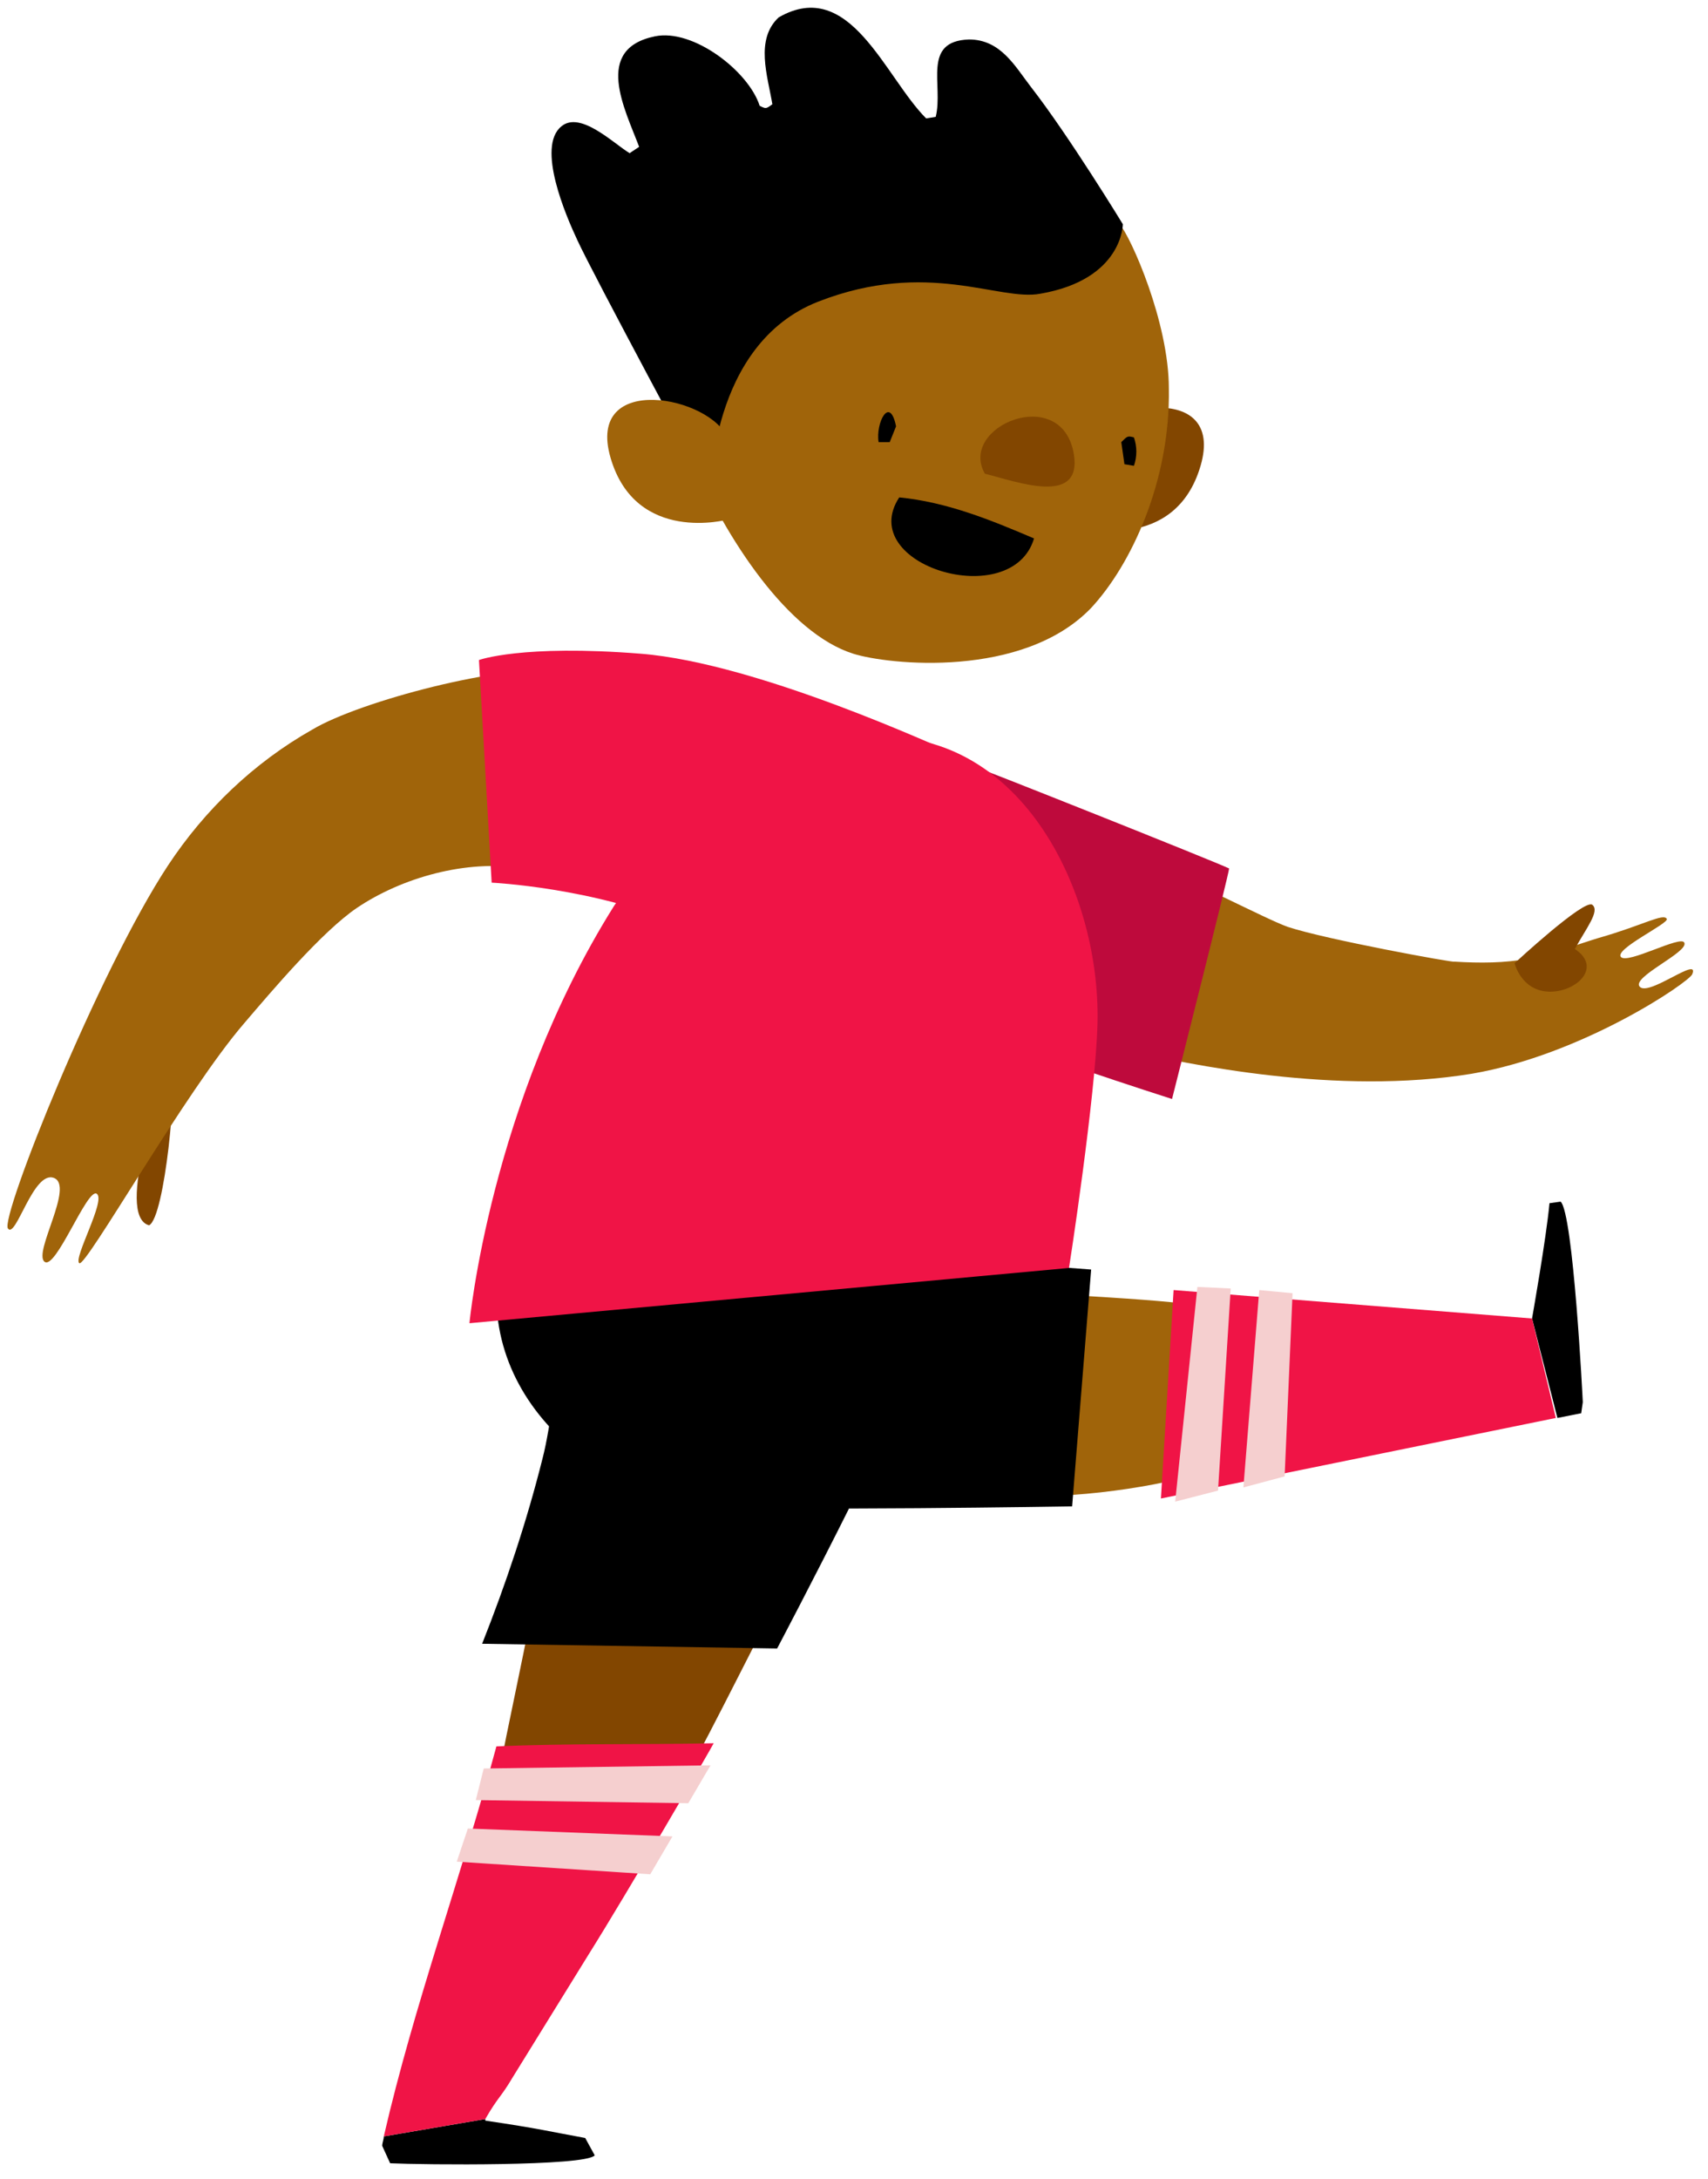
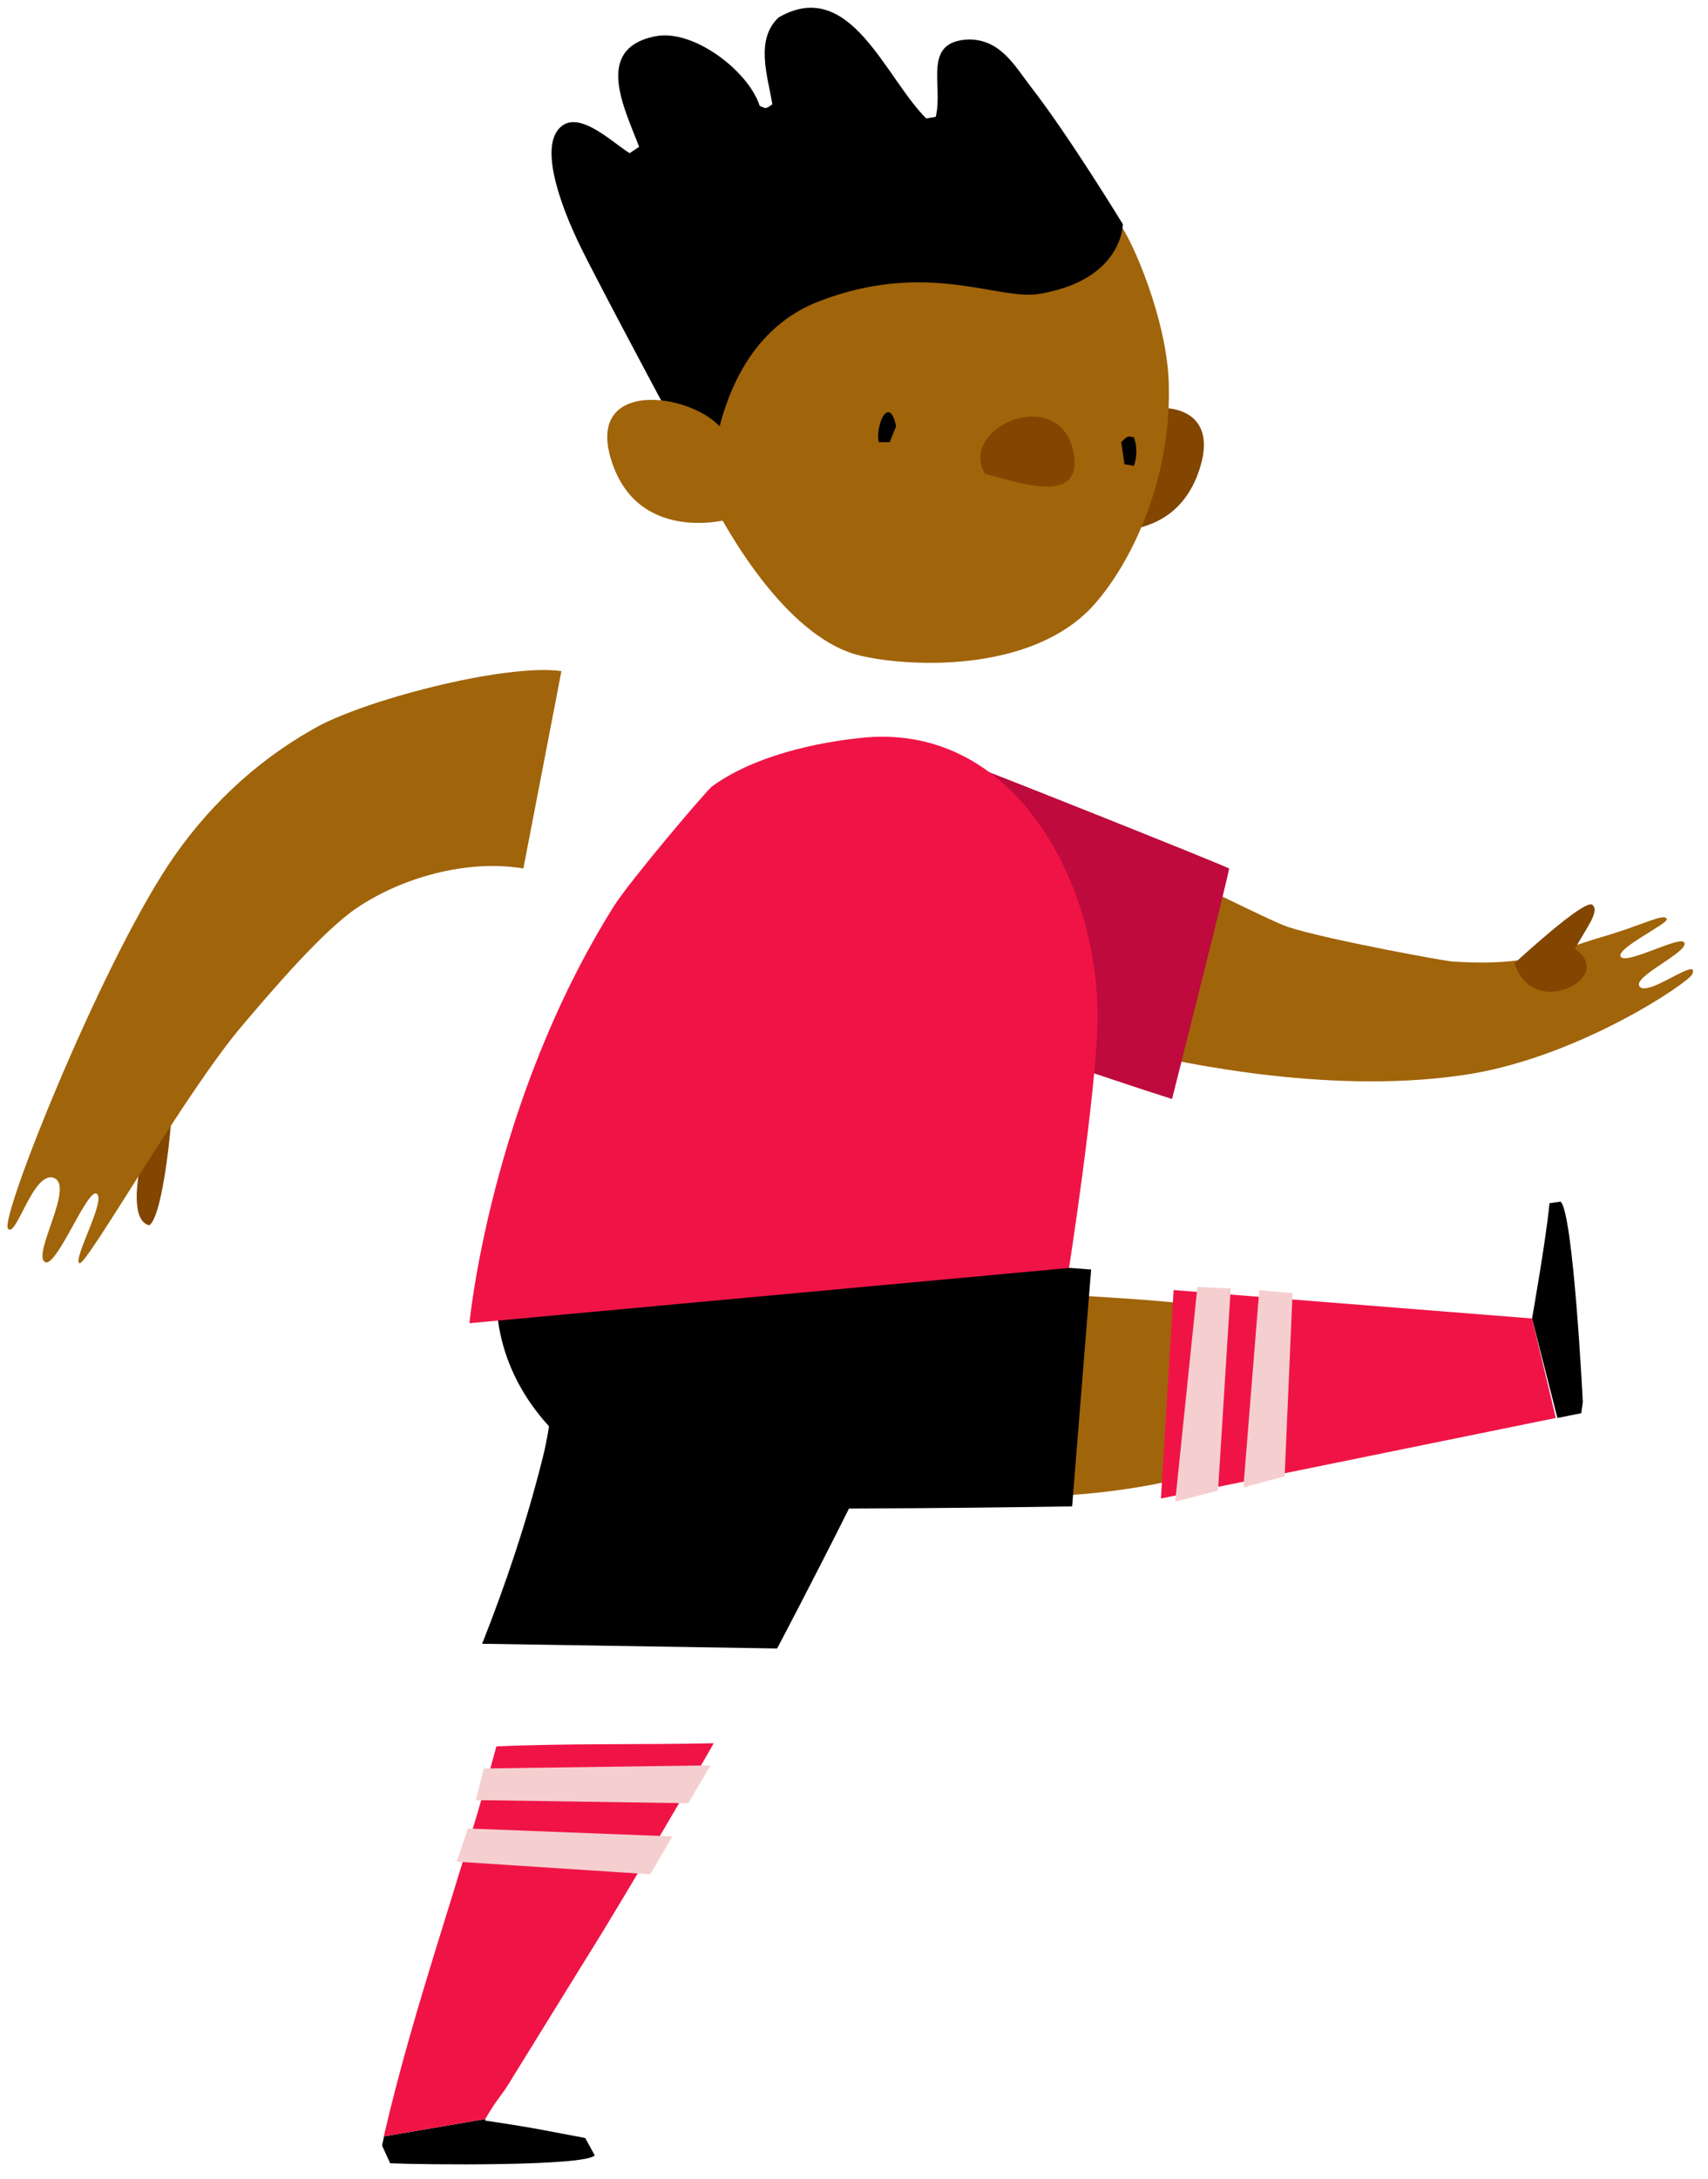
<svg xmlns="http://www.w3.org/2000/svg" width="109px" height="139px" viewBox="0 0 109 139" version="1.1" xml:space="preserve">
  <g>
    <title>Slice 1</title>
    <desc>Created with Sketch.</desc>
    <g id="Page-1" stroke="none" stroke-width="1" fill="none" fill-rule="evenodd">
      <g id="ben-b">
        <g id="back-arm" transform="translate(50.297, 47.341)">
          <path d="M54.356,15.612 C53.749,15.008 57.494,13.396 57.19,12.792 C56.988,12.288 53.546,14.202 53.142,13.699 C52.737,13.195 56.178,11.583 56.077,11.281 C55.874,10.878 54.558,11.684 51.725,12.49 C50.712,12.792 48.486,13.598 47.271,13.799 C45.753,14.101 44.134,14.101 42.514,14.001 C42.615,14.101 34.316,12.591 31.887,11.785 C30.47,11.281 25.713,8.763 21.563,7.051 L21.563,19.641 C25.511,20.548 35.025,22.562 43.628,21.152 C50.712,19.943 57.494,15.31 57.696,14.807 C58.202,13.598 54.963,16.217 54.356,15.612 Z" id="Shape_18_" fill="#A0640A" />
          <path d="M11.746,1.511 C11.746,1.511 3.548,-2.518 0.613,4.835 C-2.323,12.188 10.633,17.828 10.633,17.828 C13.466,19.238 24.499,22.764 24.499,22.764 C24.499,22.764 28.142,8.36 28.142,8.058 C27.332,7.655 11.645,1.41 11.746,1.511 Z" id="Shape_19_" fill="#BE0A3C" />
          <path d="M48.486,15.914 C46.765,15.814 46.36,14.101 46.36,14.101 C46.36,14.101 50.814,9.972 51.32,10.375 C51.826,10.778 50.915,11.886 50.206,13.195 C52.028,14.404 50.206,16.015 48.486,15.914 Z" id="Shape_20_" fill="#824600" />
        </g>
        <g id="Group" transform="translate(0, 41.297)">
          <path d="M9.514,36.865 C7.287,36.261 10.425,27.498 10.931,26.692 C11.336,27.599 10.526,36.362 9.514,36.865 Z" id="Shape_21_" fill="#824600" />
          <path d="M19.939,5.238 C16.194,7.353 13.056,10.375 10.728,13.9 C6.275,20.649 -1.11022302e-16,36.362 0.506,37.067 C1.012,37.772 2.125,33.34 3.441,33.843 C4.757,34.347 2.125,38.578 2.834,39.182 C3.542,39.786 5.567,34.448 6.174,34.851 C6.781,35.254 4.656,38.98 5.061,39.283 C5.465,39.585 11.842,28.304 15.587,23.972 C17.307,21.958 20.546,18.13 22.773,16.62 C25.607,14.706 29.756,13.497 33.4,14.101 L35.829,1.511 C32.185,1.007 22.975,3.425 19.939,5.238 Z" id="Shape_22_" fill="#A0640A" />
-           <path d="M40.89,0.403 C33.299,-0.201 30.566,0.806 30.566,0.806 L31.376,15.008 C31.376,15.008 37.853,15.31 43.521,17.728 C43.521,17.728 52.63,22.059 58.096,16.015 C63.561,9.972 60.424,6.547 60.424,6.547 C60.221,6.547 48.481,1.007 40.89,0.403 Z" id="Shape_23_" fill="#F01446" />
        </g>
        <g id="l-leg" transform="translate(24.291, 84.797)">
-           <path d="M10.324,14.417 C9.413,19.554 7.793,26.806 7.692,27.712 L19.736,28.014 C20.546,26.806 24.999,17.741 26.821,14.417 L10.324,14.417 Z" id="Shape" fill="#824600" />
          <path d="M0.202,51.483 C0.202,51.685 0.101,51.886 0.101,52.088 L0.607,53.196 C2.733,53.296 13.056,53.397 13.664,52.692 L13.056,51.584 C10.83,51.181 10.121,50.98 6.68,50.476 C6.68,50.476 6.68,50.476 6.68,50.375 L0.202,51.483 Z" id="Path" fill="#000000" />
          <path d="M8.401,47.757 C10.02,45.138 11.639,42.519 13.259,39.9 C15.789,35.871 21.052,26.806 21.255,26.403 C16.599,26.504 11.943,26.403 7.388,26.604 C5.162,34.864 2.125,43.123 0.202,51.483 L6.68,50.375 C7.49,48.965 7.692,48.965 8.401,47.757 Z" id="Path" fill="#F01446" />
          <polygon id="Path" fill="#F5CFCF" points="19.635 30.23 6.073 30.029 6.579 28.014 21.052 27.813" />
          <polygon id="Path" fill="#F5CFCF" points="17.206 34.763 4.858 33.957 5.567 31.842 18.623 32.346" />
          <path d="M25.303,20.359 C25.303,20.359 34.614,2.733 34.918,0.114 L12.145,0.718 C11.032,2.934 10.931,5.956 10.324,8.272 C9.311,12.301 7.996,16.23 6.478,20.057 L25.303,20.359 Z" id="Shape_1_" fill="#000000" />
        </g>
        <g id="r-leg" transform="translate(30.885, 76.551)">
          <path d="M45.53,6.749 C44.113,6.346 33.182,5.842 33.182,5.842 L33.385,18.634 C35.814,19.339 42.899,18.332 45.227,17.526 C45.632,15.512 45.429,8.461 45.53,6.749 Z" id="Shape_5_" fill="#A0640A" />
          <path d="M1.503,2.014 C7.576,2.014 38.749,4.432 38.749,4.432 L37.535,19.541 C37.535,19.541 18.912,19.843 14.762,19.541 C6.159,18.836 -1.634,11.18 1.503,2.014 Z" id="Shape_9_" fill="#000000" />
          <path d="M68.708,0.101 L67.999,0.201 C67.797,2.417 66.886,7.554 66.886,7.554 L68.505,13.9 L70.024,13.598 L70.125,12.893 C70.125,12.792 69.518,0.806 68.708,0.101 Z" id="Path" fill="#000000" />
          <polygon id="Path" fill="#F01446" points="44.012 5.741 43.202 19.037 68.404 13.9 66.886 7.554" />
          <polygon id="Path" fill="#F5CFCF" points="46.846 18.533 47.656 5.641 45.53 5.54 44.113 19.238" />
          <polygon id="Path" fill="#F5CFCF" points="51.097 17.627 51.603 5.943 49.478 5.741 48.465 18.332" />
        </g>
        <path d="M70.039,65.27 C70.241,56.708 64.978,46.233 55.262,47.038 C52.023,47.341 48.076,48.247 45.444,50.161 C45.141,50.362 40.181,56.204 39.169,57.816 C31.274,70.407 29.959,84.407 29.959,84.407 L68.217,80.882 C68.217,80.983 69.937,69.802 70.039,65.27 Z" id="Shape_24_" fill="#F01446" />
        <g id="head" transform="translate(35.115, 0)">
          <path d="M34.012,33.642 C34.012,33.642 39.883,35.254 41.502,29.714 C43.122,24.174 35.025,25.786 34.012,28.505 C33.405,29.814 34.012,33.642 34.012,33.642 Z" id="Shape_10_" fill="#824600" />
          <path d="M36.34,14.303 C35.834,13.598 26.826,11.684 26.826,11.684 L7.09,22.462 C7.596,24.678 8.203,26.893 8.912,29.009 C11.24,34.448 15.187,40.391 19.337,41.7 C21.563,42.405 30.166,43.312 34.519,38.779 C37.049,36.059 39.579,30.721 39.478,24.778 C39.478,20.548 37.049,15.109 36.34,14.303 Z" id="Shape_11_" fill="#A0640A" />
          <path d="M5.066,9.77 L5.673,9.367 C4.762,6.95 2.738,3.122 6.685,2.317 C9.114,1.813 12.657,4.533 13.365,6.749 C13.77,6.95 13.77,6.95 14.175,6.648 C13.871,4.835 13.062,2.518 14.58,1.108 C19.134,-1.511 21.361,4.936 23.992,7.554 L24.6,7.454 C25.106,5.439 23.689,2.619 26.725,2.518 C28.749,2.518 29.66,4.23 30.672,5.54 C33.102,8.662 36.543,14.303 36.543,14.303 C36.543,14.303 36.543,17.828 31.28,18.735 C28.648,19.238 24.094,16.519 17.11,19.238 C10.126,21.958 10.228,31.426 10.228,31.426 C10.228,31.426 2.637,17.325 1.726,15.31 C1.017,13.799 -0.906,9.367 0.714,8.058 C1.928,7.051 4.054,9.166 5.066,9.77 Z" id="Shape_12_" fill="#000000" />
          <path d="M11.341,33.138 C11.341,33.138 5.471,34.75 3.851,29.21 C2.232,23.67 10.329,25.282 11.341,28.001 C11.847,29.311 11.341,33.138 11.341,33.138 Z" id="Shape_13_" fill="#A0640A" />
-           <path d="M22.272,31.728 C25.308,32.03 28.041,33.138 30.875,34.347 C29.458,39.081 19.438,36.059 22.272,31.728 Z" id="Shape_14_" fill="#000000" />
          <path d="M27.737,30.217 C26.017,27.196 32.596,24.476 33.405,28.908 C34.012,32.333 29.762,30.721 27.737,30.217 Z" id="Shape_15_" fill="#824600" />
          <path d="M22.069,27.196 L21.665,28.203 L20.956,28.203 C20.754,26.994 21.665,25.181 22.069,27.196 Z" id="Shape_16_" fill="#000000" />
          <path d="M37.251,29.714 L36.644,29.613 L36.442,28.203 C36.846,27.8 36.846,27.8 37.251,27.901 C37.454,28.505 37.454,29.109 37.251,29.714 Z" id="Shape_17_" fill="#000000" />
        </g>
      </g>
    </g>
  </g>
</svg>